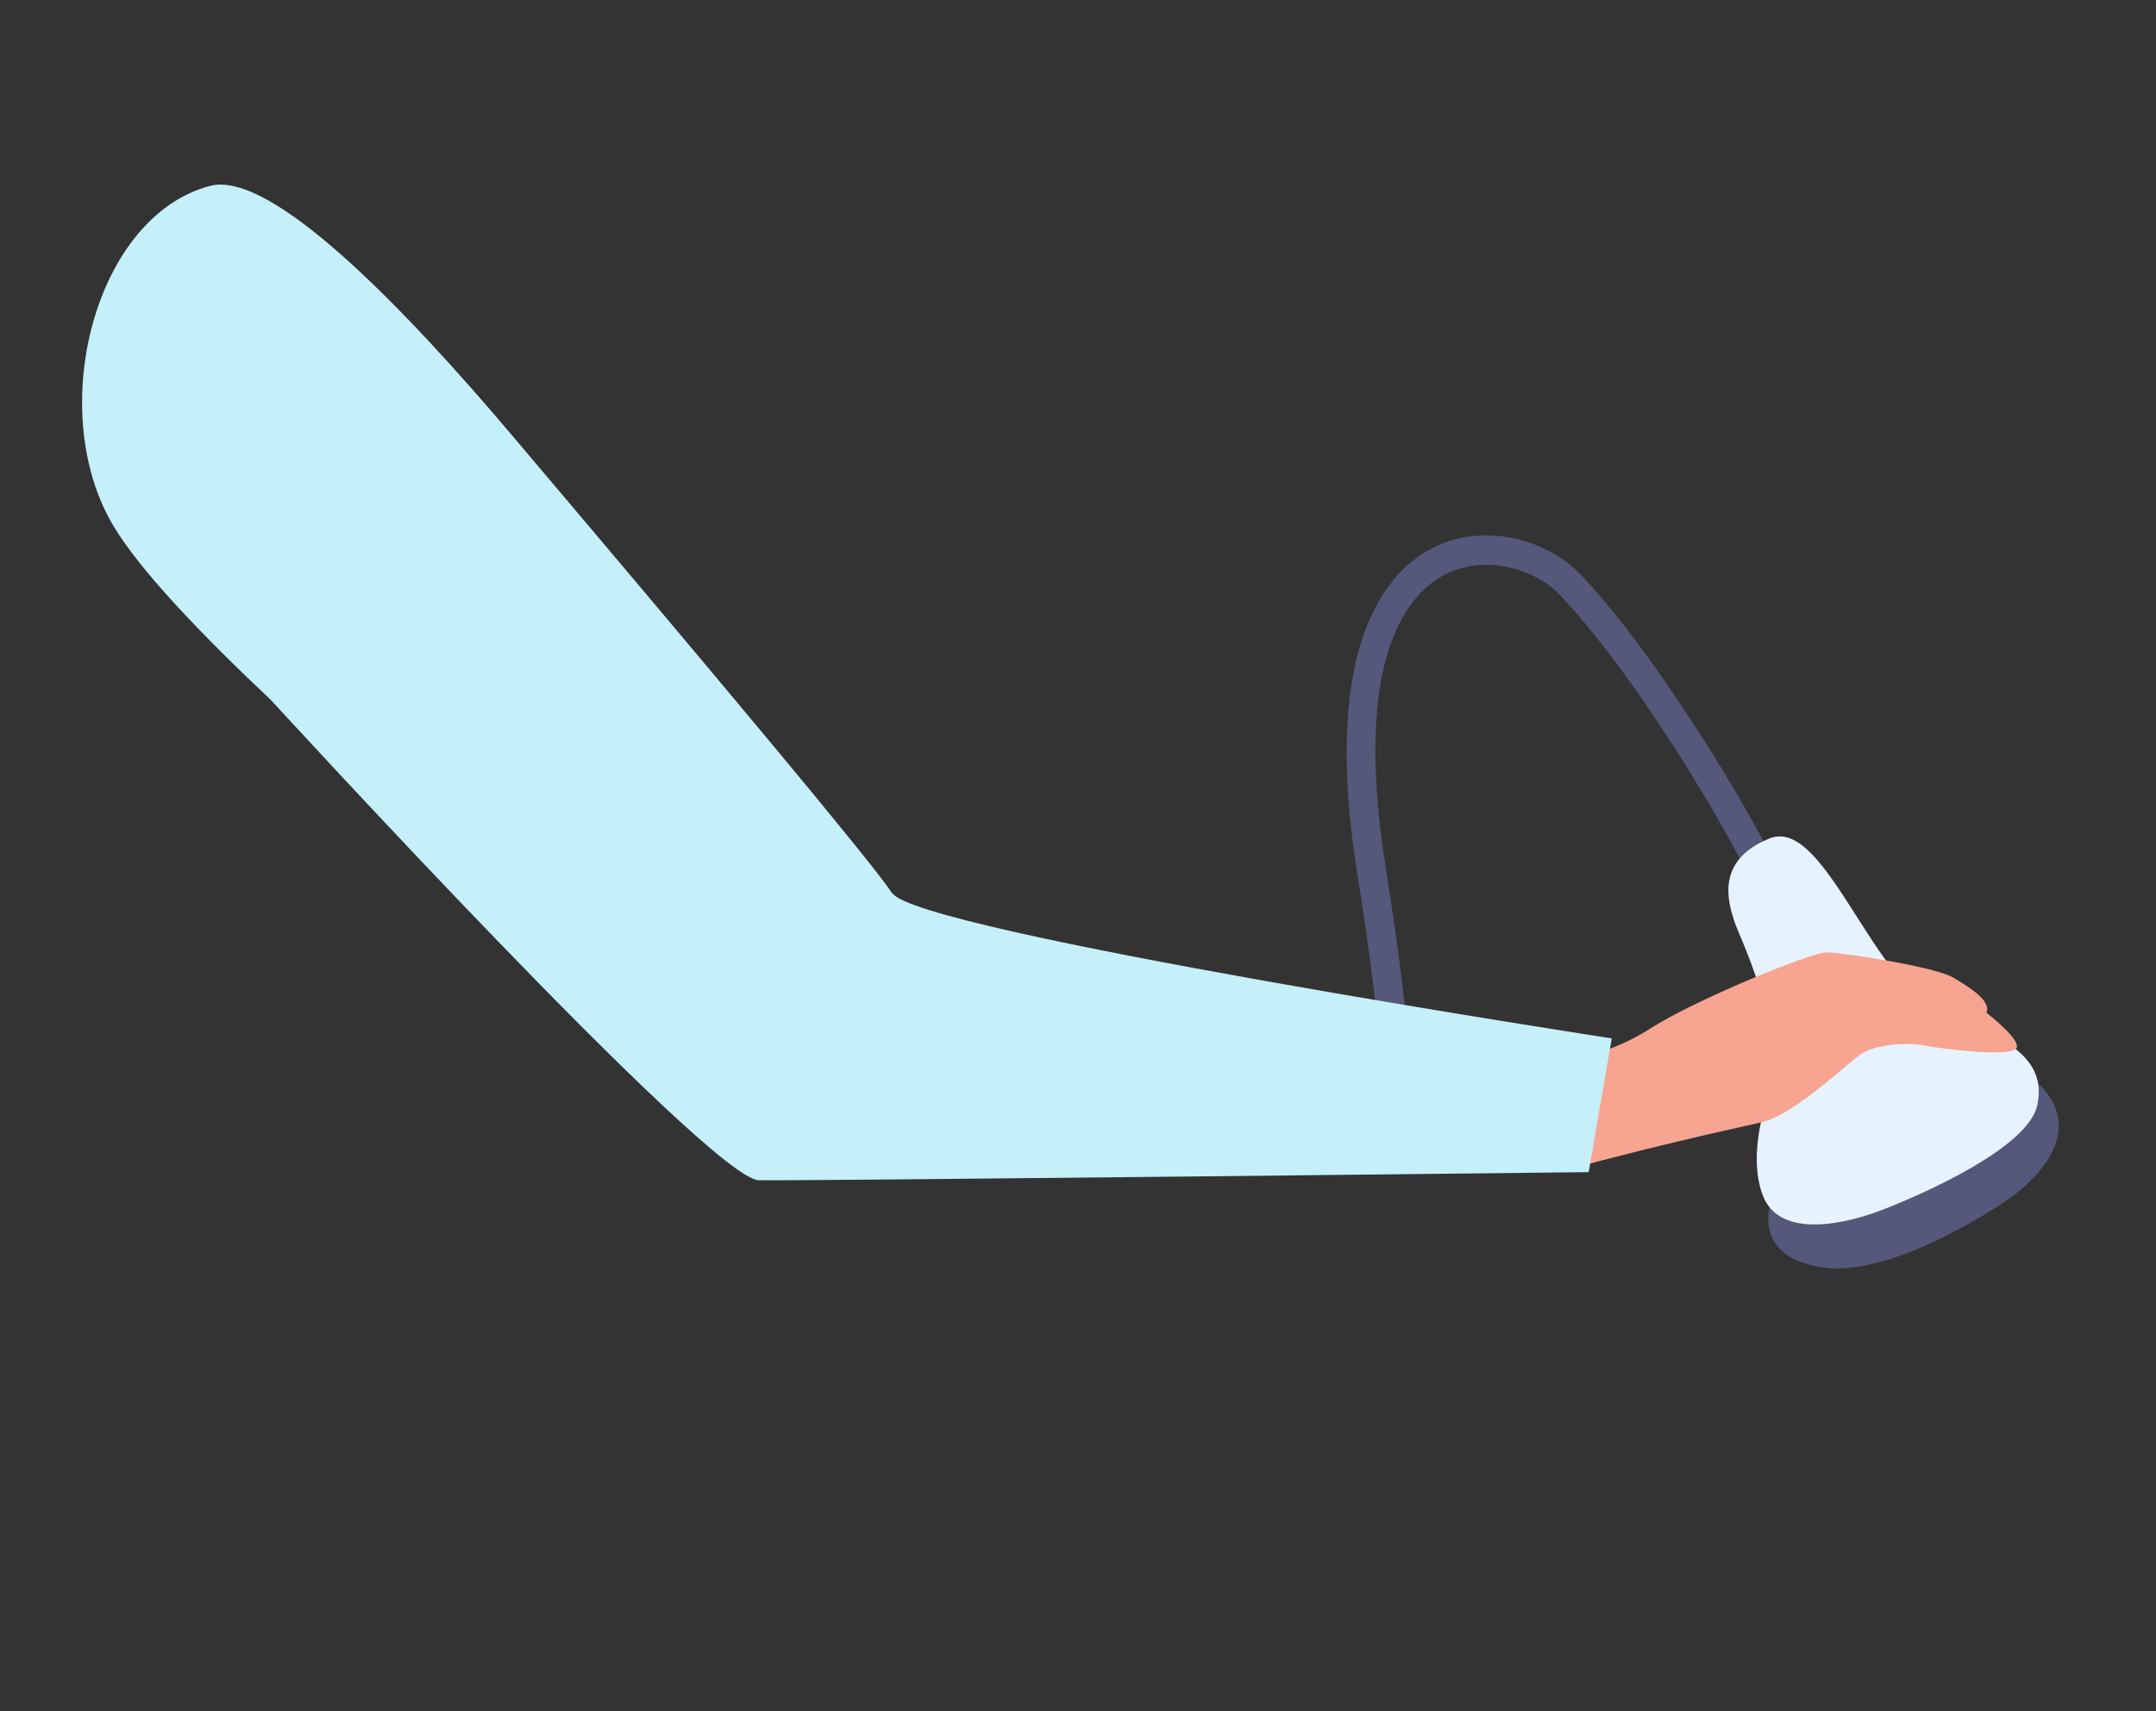
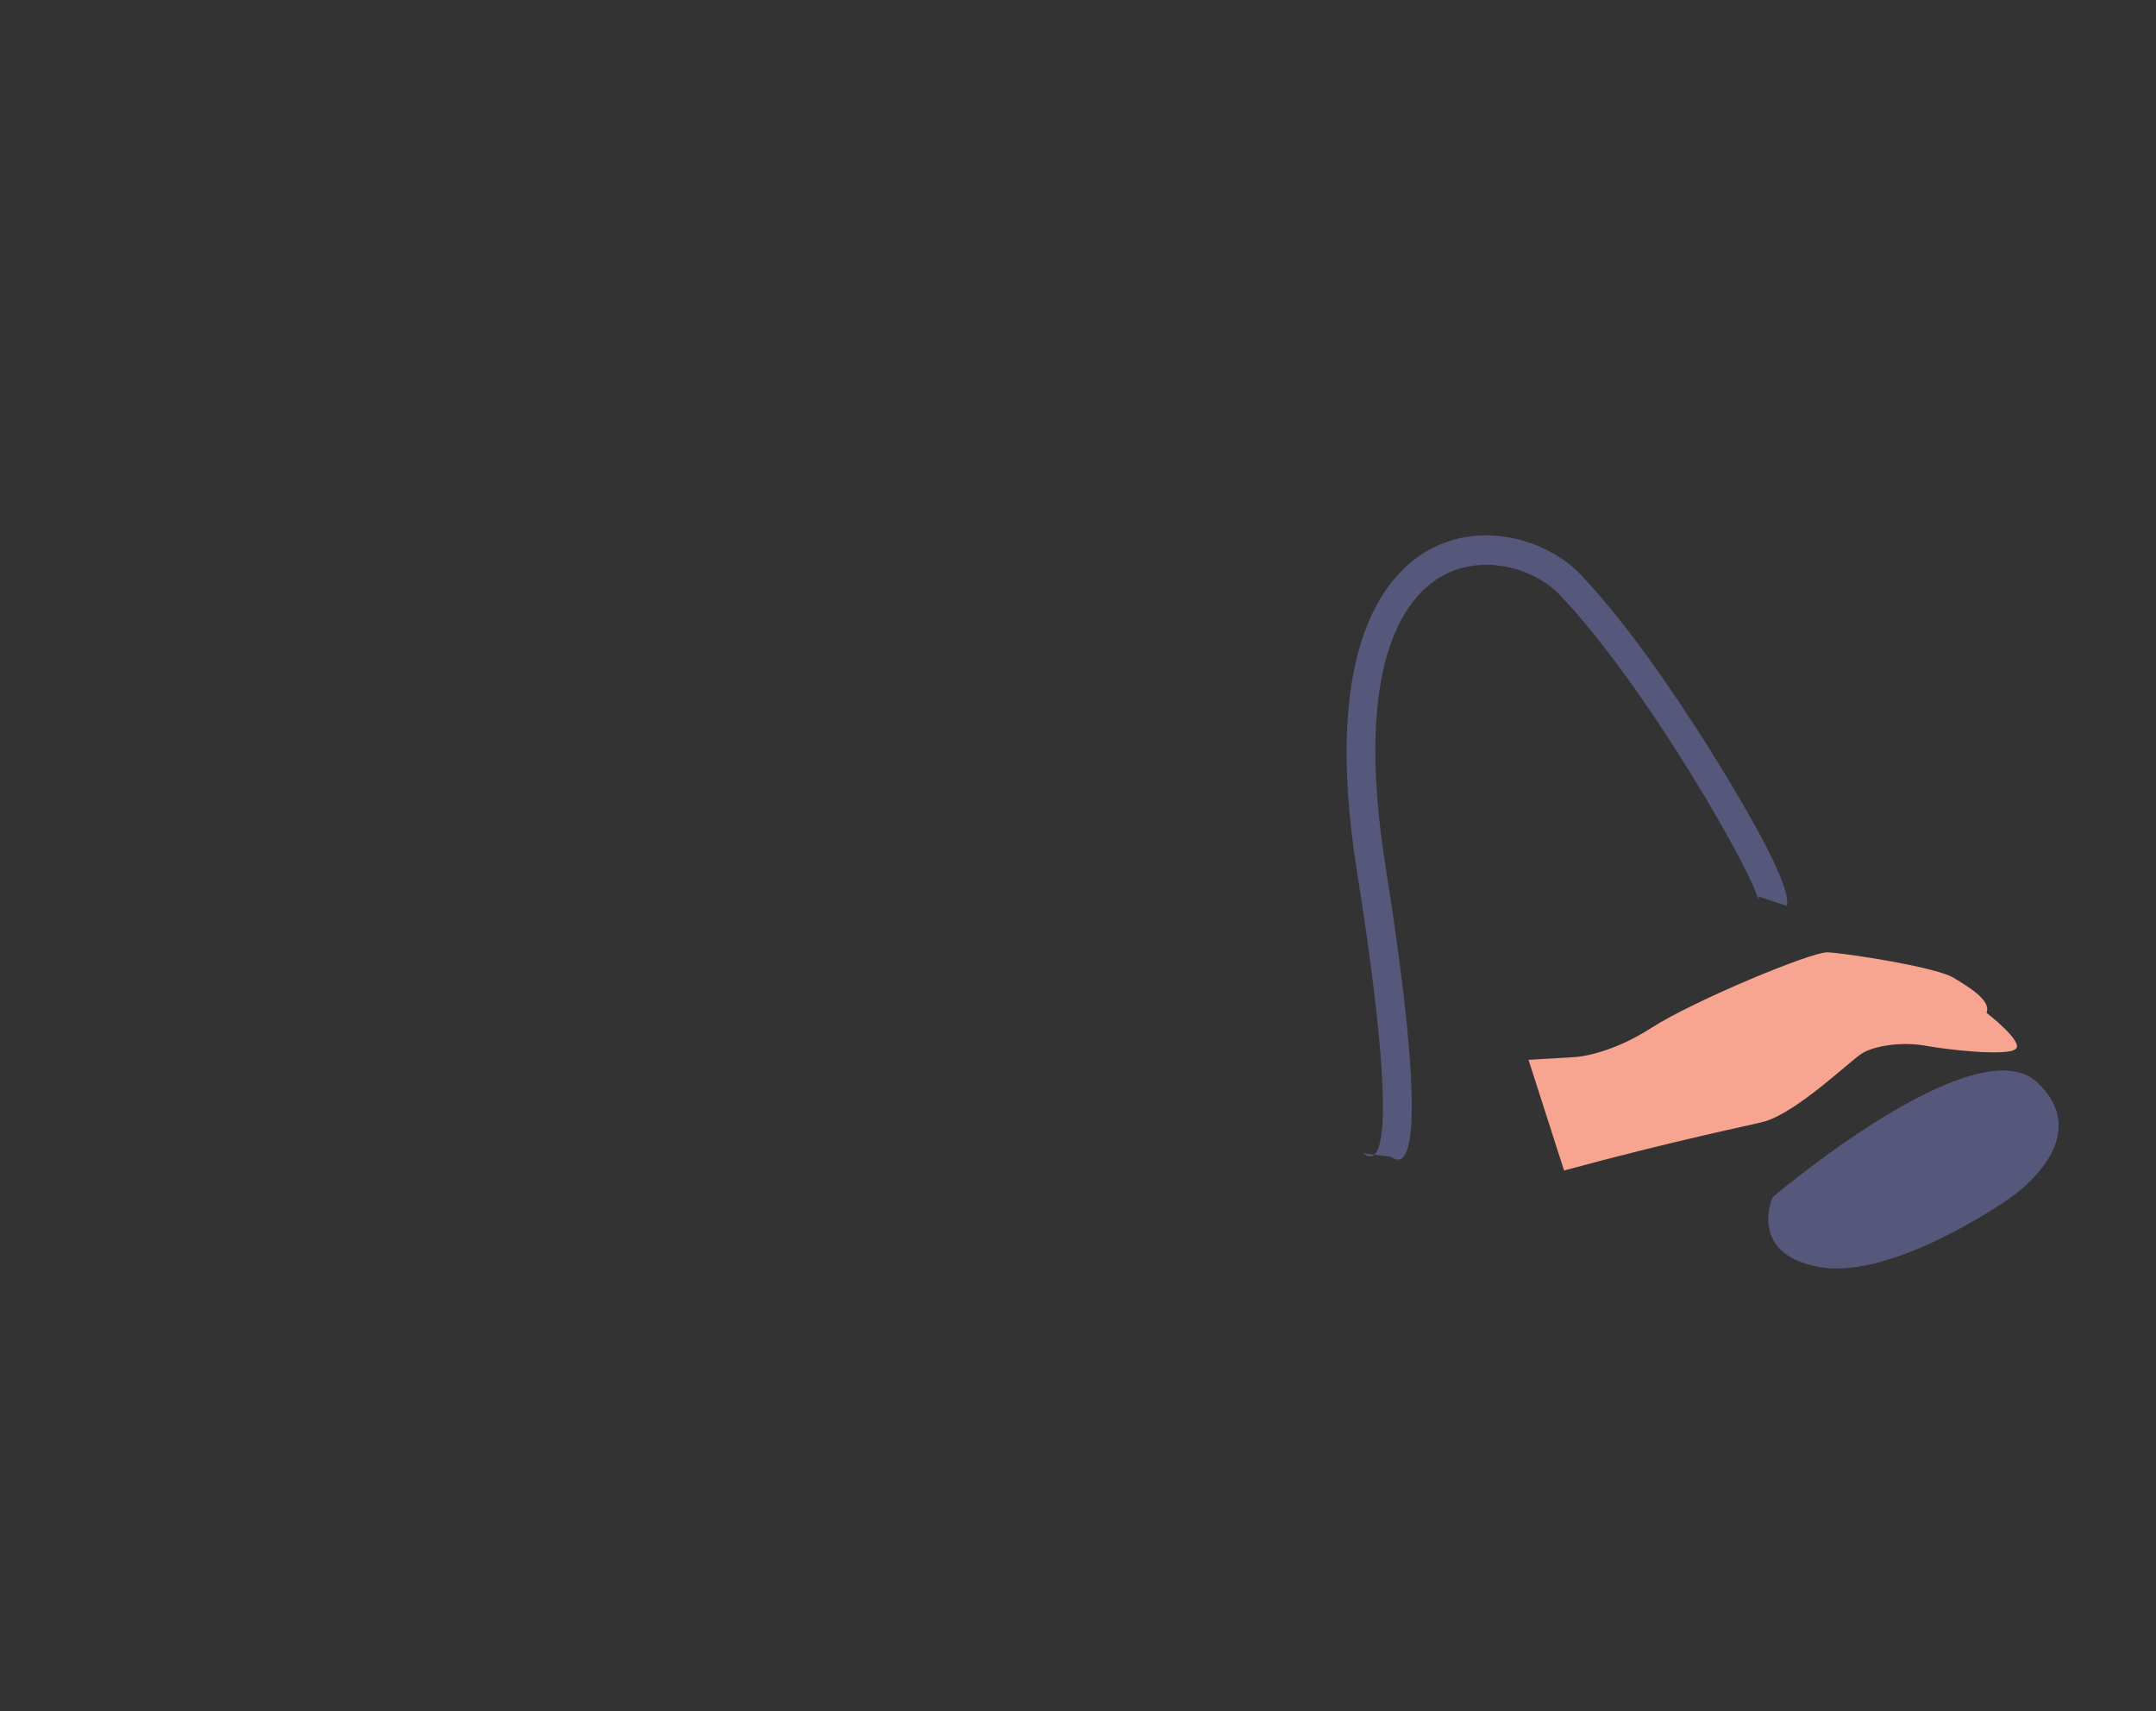
<svg xmlns="http://www.w3.org/2000/svg" version="1.1" viewBox="0 0 533.6 423.5">
  <rect x="0" y="0" width="533.6" height="423.5" fill="#333333" stroke="none" />
  <defs>
    <style> .cls-1 { fill: #f7a491; } .cls-2 { fill: #c5eff9; } .cls-3 { isolation: isolate; } .cls-4 { fill: #55587a; } .cls-5 { fill: #e6f3ff; } </style>
  </defs>
  <g>
    <g id="_Слой_1" data-name="Слой_1">
      <g id="_Слой_1-2" data-name="_Слой_1">
        <g class="cls-3">
-           <path class="cls-4" d="M344.3,286.3l-7.2-.9c.1-1,12.4,16.3-1.3-70-9-56.9,8.1-74.5,19-79.9,13.3-6.6,28.7-1.4,36.4,6.7,14,14.7,28.7,37.9,34.4,47.2,12.1,19.8,17.7,31.5,16.6,34.8l-6.9-2.3c-.2.6-.1,1-.1,1-.8-5.8-27.4-52.8-49.2-75.7-6.1-6.4-18.2-10-28-5.2-9.2,4.5-23.4,20-15.1,72.3,13.8,87.4,1.4,71.1,1.3,72.1h.1Z" />
+           <path class="cls-4" d="M344.3,286.3l-7.2-.9c.1-1,12.4,16.3-1.3-70-9-56.9,8.1-74.5,19-79.9,13.3-6.6,28.7-1.4,36.4,6.7,14,14.7,28.7,37.9,34.4,47.2,12.1,19.8,17.7,31.5,16.6,34.8l-6.9-2.3c-.2.6-.1,1-.1,1-.8-5.8-27.4-52.8-49.2-75.7-6.1-6.4-18.2-10-28-5.2-9.2,4.5-23.4,20-15.1,72.3,13.8,87.4,1.4,71.1,1.3,72.1Z" />
          <path class="cls-4" d="M438.7,296.3s-6.3,14.1,11.7,17.3c18.1,3.2,46.5-16.7,46.5-16.7,0,0,22.6-14.6,7.3-29-15.2-14.4-65.6,28.5-65.6,28.5h.1Z" />
-           <path class="cls-5" d="M438,270.2s-5.9,14.8-1.7,25.7c4.2,10.9,20.7,7.1,30.4,3.2,9.7-3.8,35.2-15.1,37.5-25.5s-5.5-16.4-23-22.7-29.4-48.9-43.2-43.4c-13.8,5.5-10.1,16.2-8.8,20.4,1.3,4.2,12.1,24.8,8.8,42.2h0Z" />
          <path class="cls-1" d="M491.7,250.5c1-2.9-4.2-6.1-8.2-8.5-4.3-2.7-27.4-6.2-31.2-6.3-3.8-.2-33,11.9-43.6,18.7-10.6,6.8-18.7,7.2-18.7,7.2-3.2.2-8,.5-11.7.7l8.8,27.4c27.1-7.4,47-11.4,49.5-12.1,8.1-2.3,20.9-14.7,24.1-16.8,3.2-2.1,10.4-3,15.8-2s20.4,2.7,22.4.8c2-1.8-7.2-8.9-7.2-8.9h0v-.2Z" />
-           <path class="cls-2" d="M220.8,221.1c-5.4-8.8-80-96.7-93.6-112.8-27.7-32.8-60.2-66.2-75.2-62.3-28.5,7.5-40.8,55.2-24.2,83.7,6.5,11.2,22.4,27.7,39.3,43.6h0s108.6,118.6,120.7,118.8,205.4-2,205.4-2l5.7-33.1s-172.1-26.4-178.1-36h0Z" />
        </g>
      </g>
    </g>
  </g>
</svg>